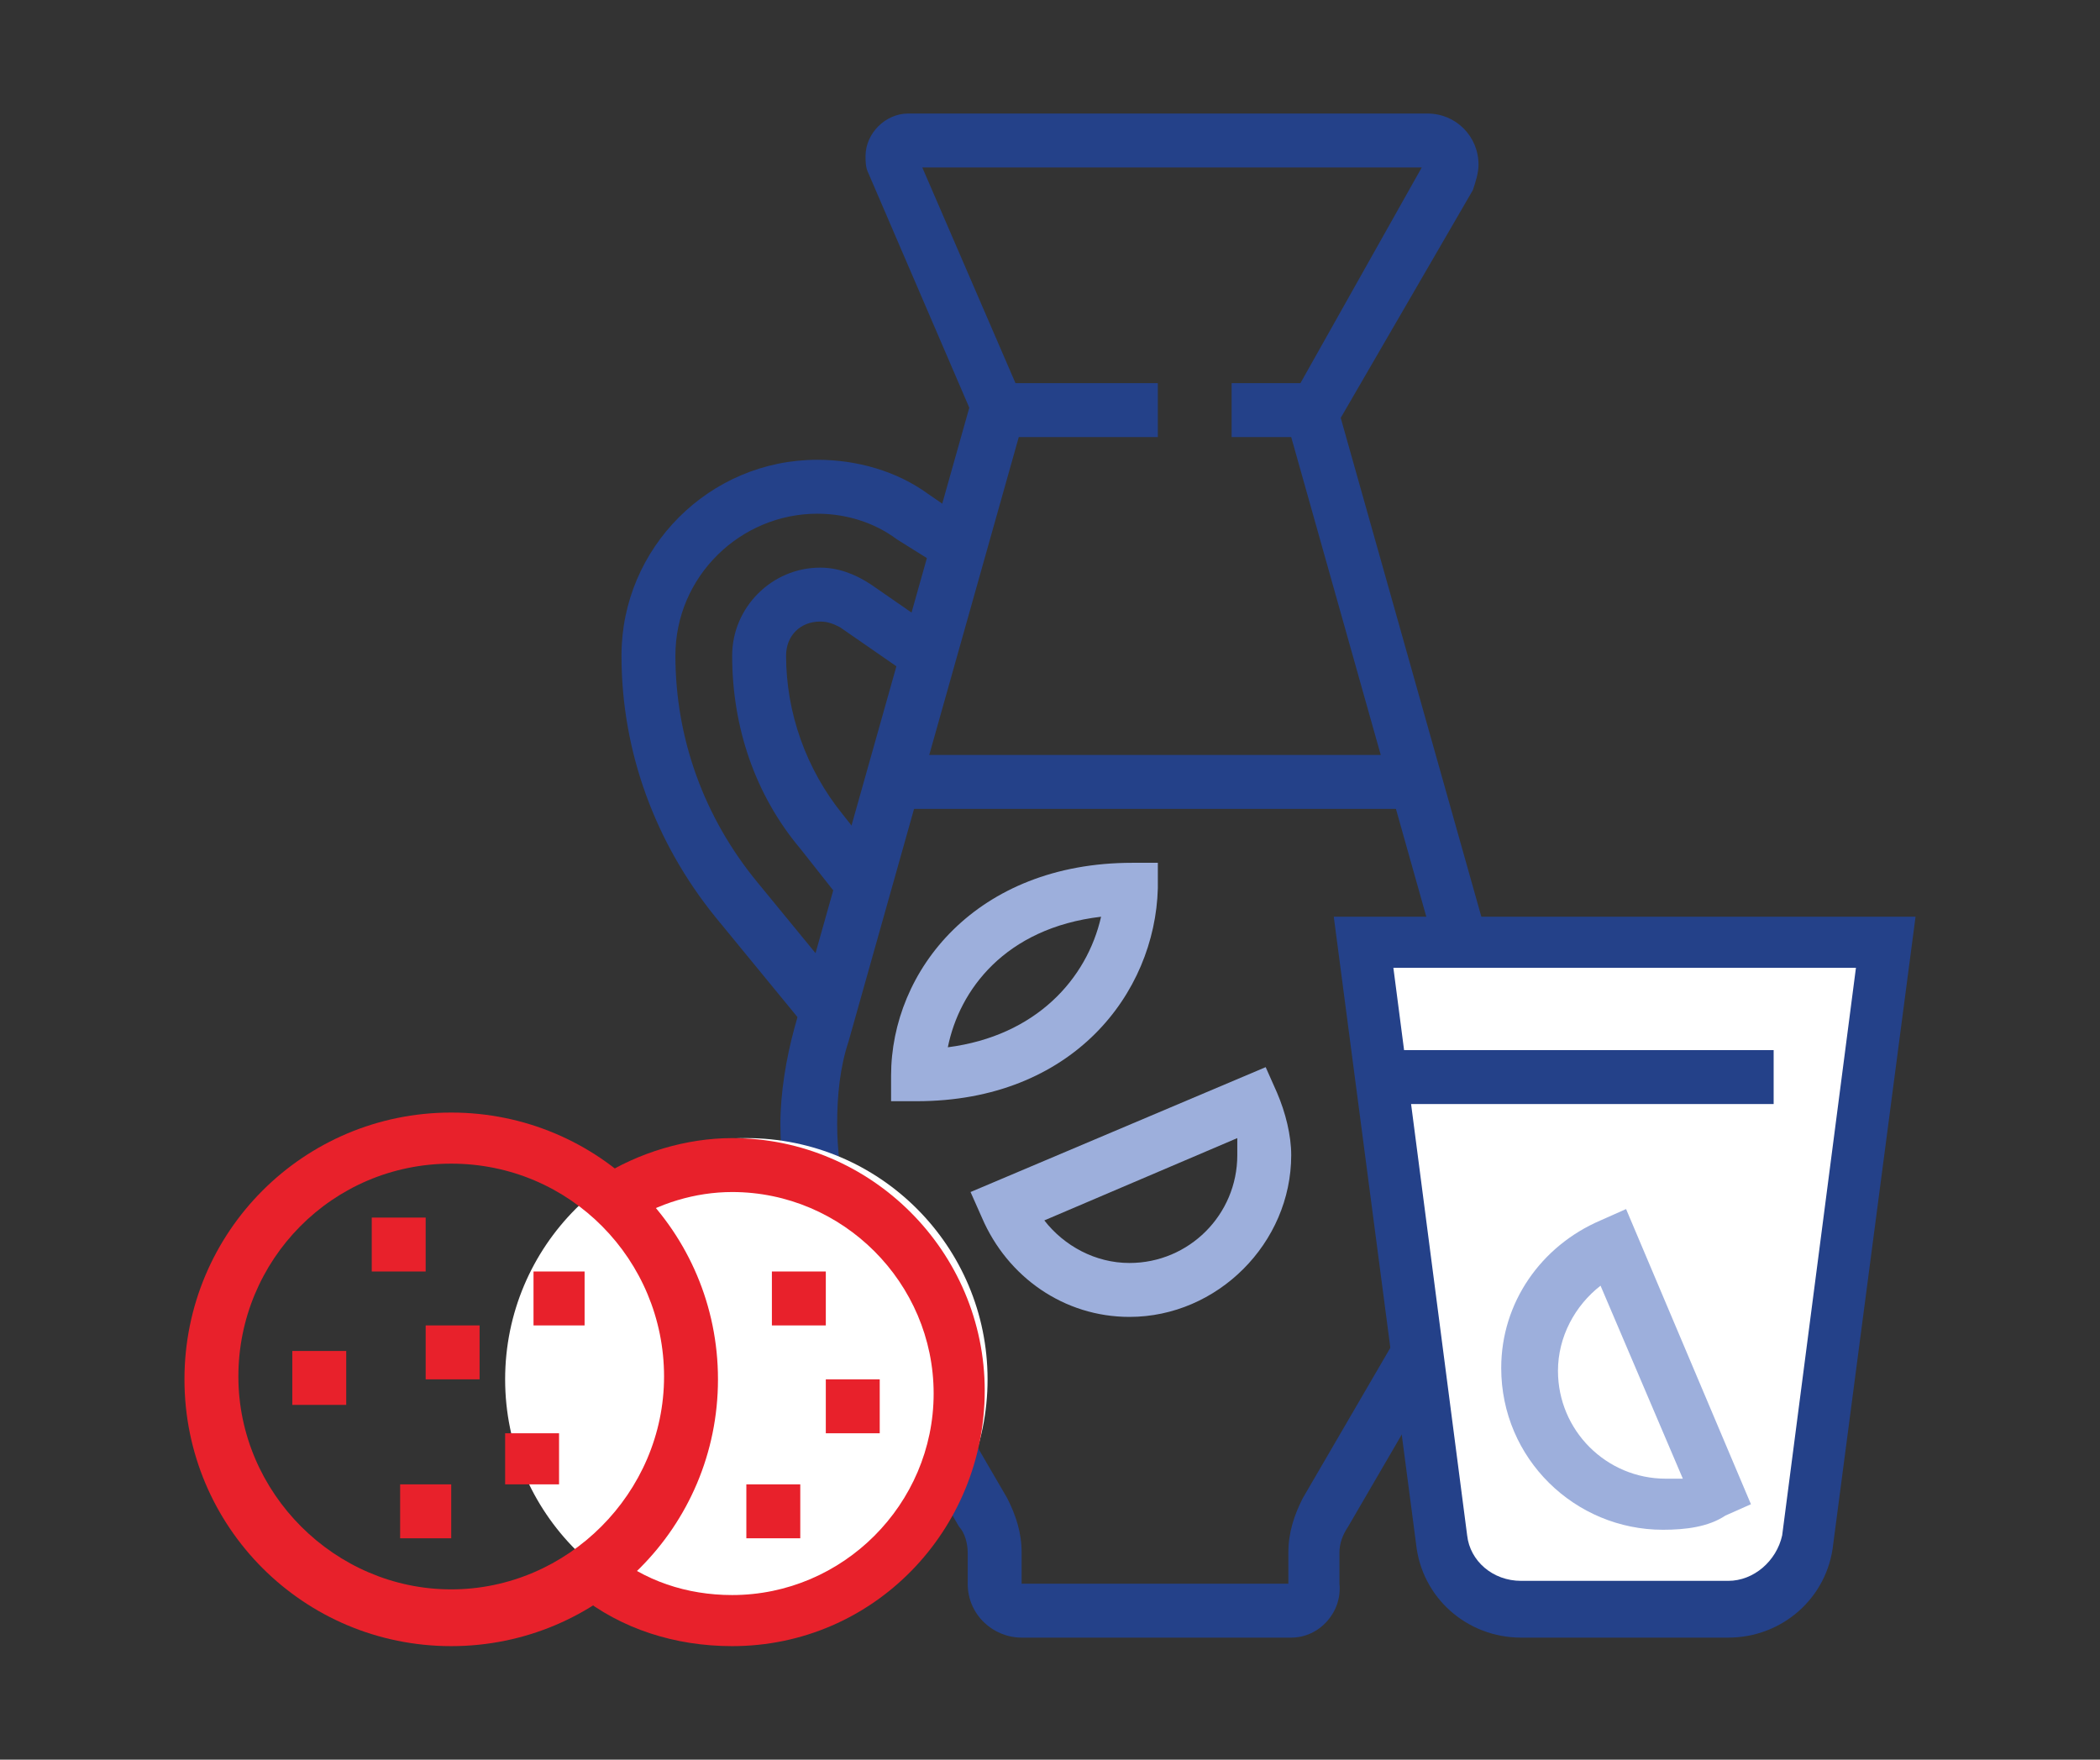
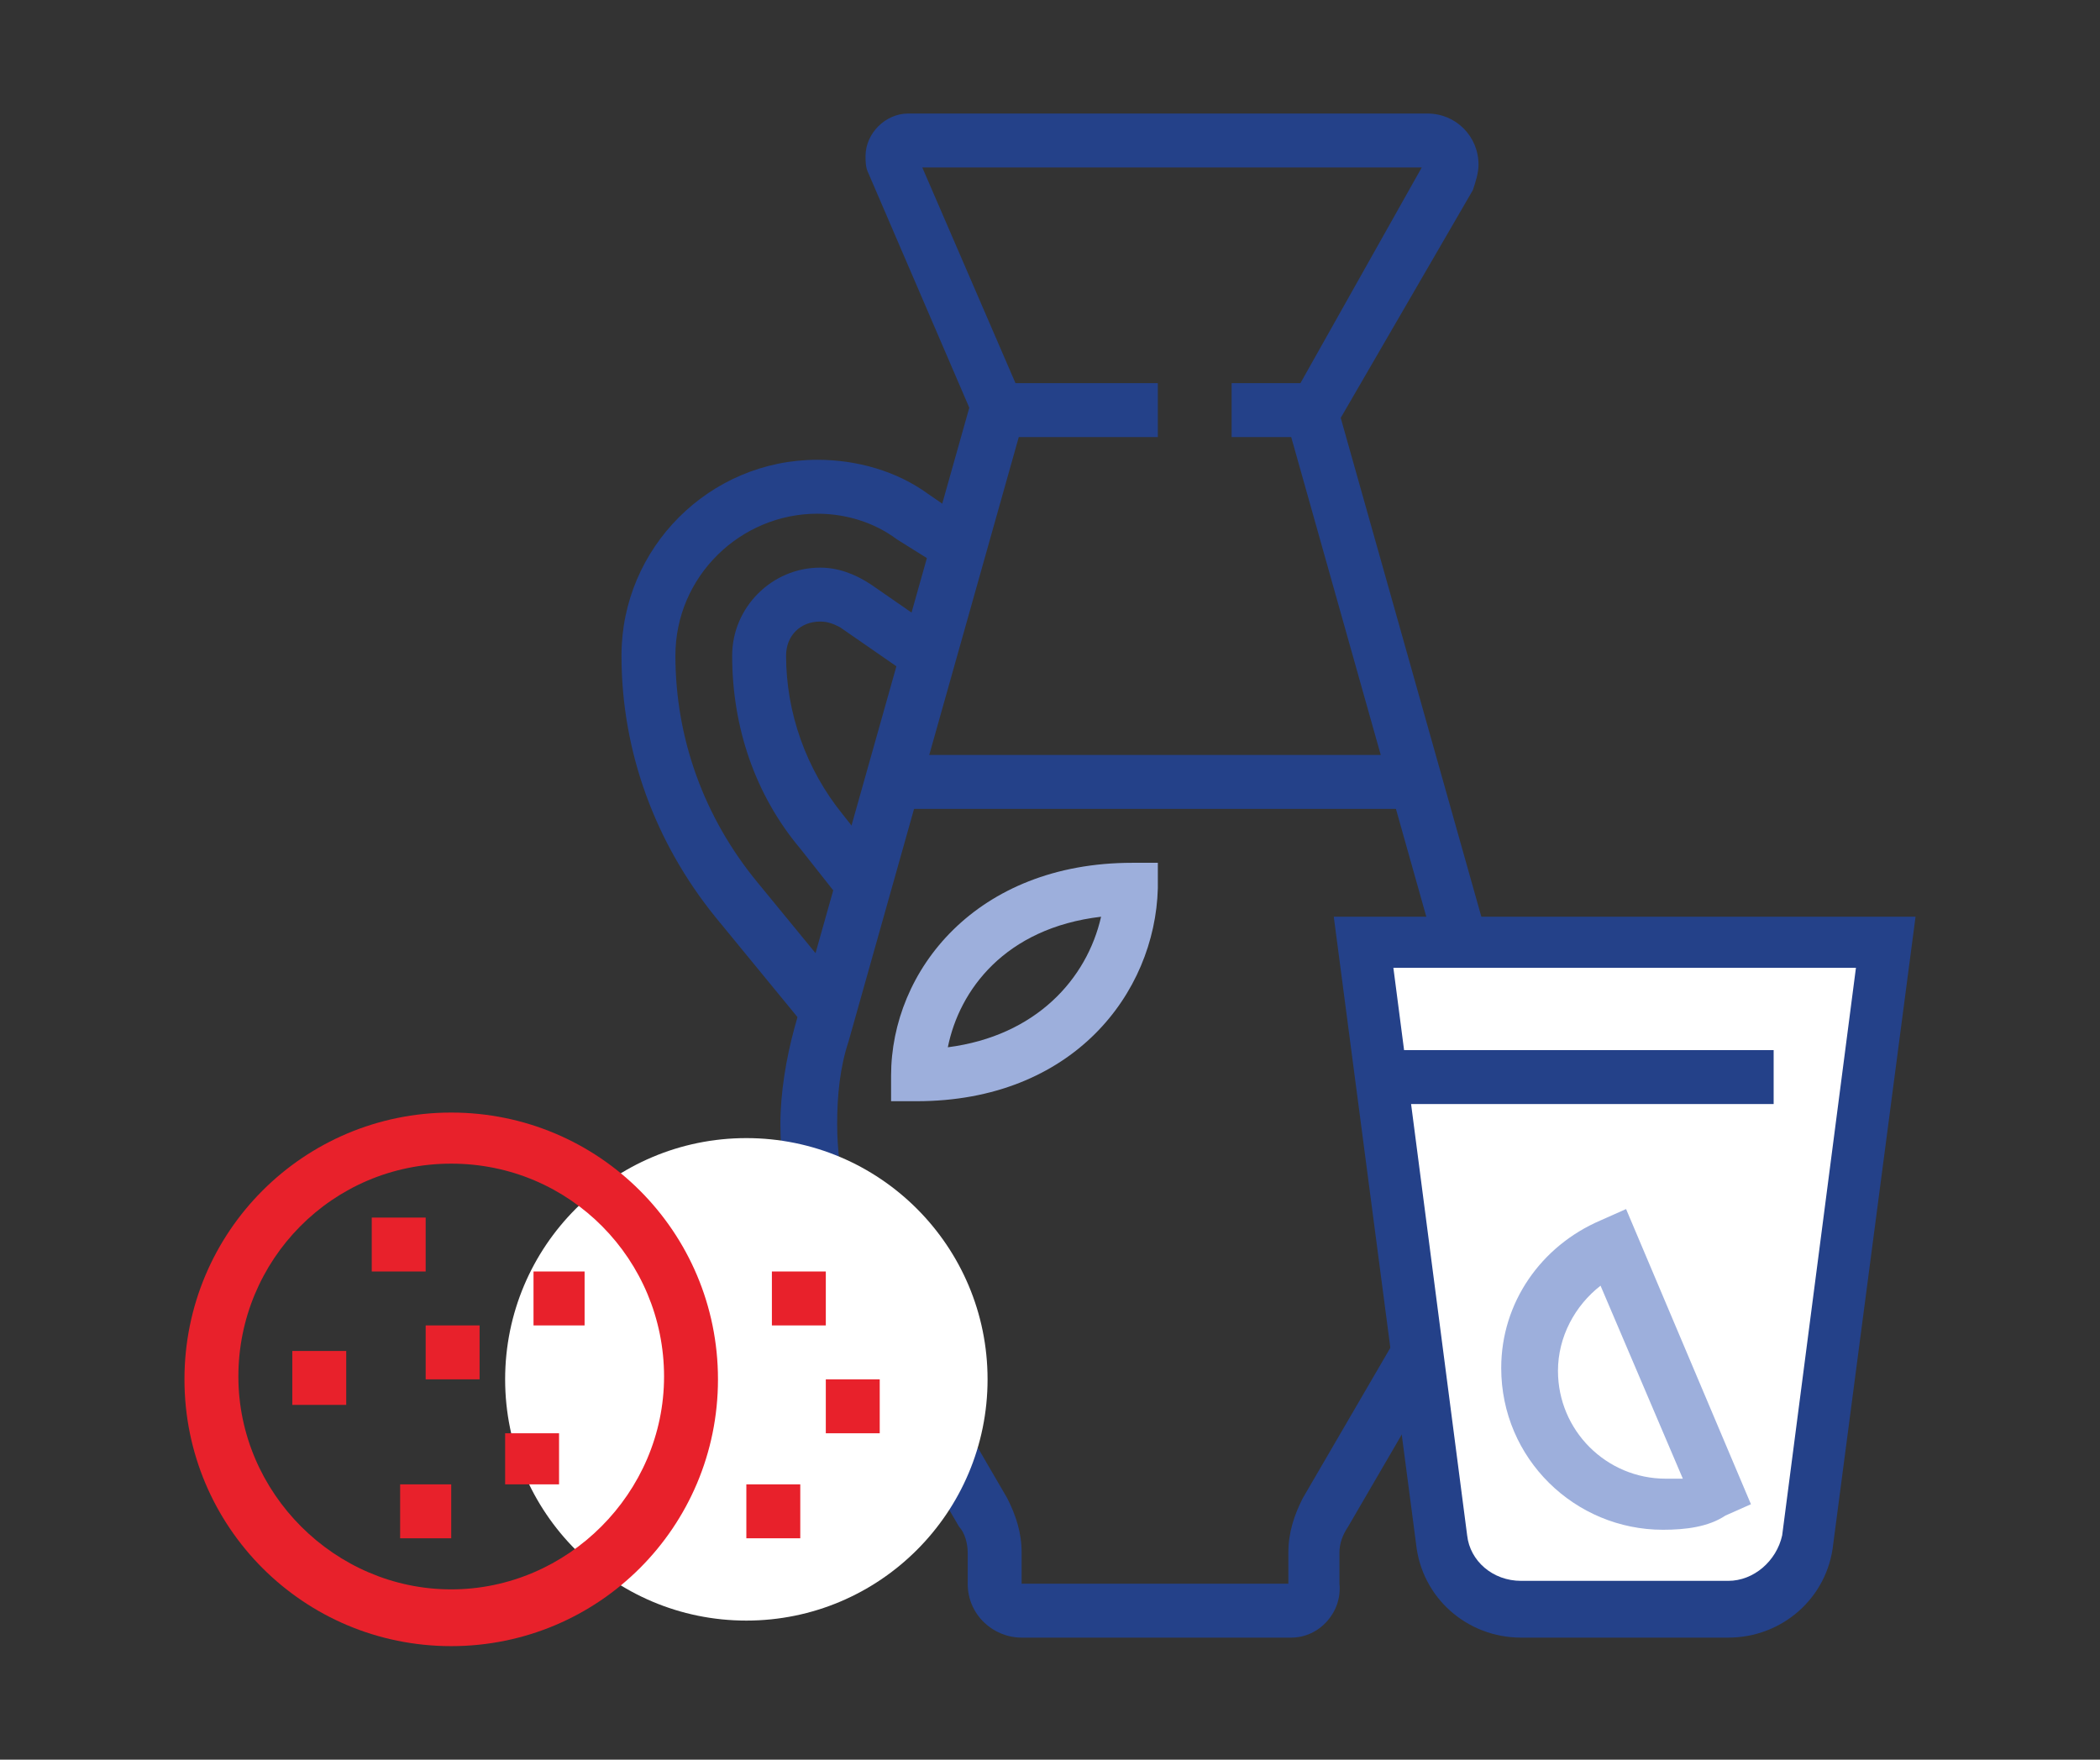
<svg xmlns="http://www.w3.org/2000/svg" version="1.1" id="Main" x="0px" y="0px" viewBox="0 0 74 62" enable-background="new 0 0 74 62" xml:space="preserve">
  <rect x="0" y="0" width="74" height="62" fill="#333333" stroke="none" />
  <g>
    <rect x="-947" y="-719.7" fill="#244189" width="2" height="11" />
    <rect x="-962" y="-719.7" fill="#244189" width="2" height="11" />
    <path fill="#244189" d="M-948-729.7h-1v-3.3c1.8-1.3,3-3.4,3-5.7v-5.3c1.3-1.3,2-3.5,2-5.7c0-1.9-1.3-3.7-1.4-3.9l-0.9-1.2   l-0.8,1.3c-0.8,1.3-2.3,2.8-4.5,2.8h-3.4c-3.8,0-6,2.6-6,7v5c0,2.3,1.1,4.2,3,5.6v3.4h-1c-5,0-9,4-9,9v12h2v-12c0-3.9,3.1-7,7-7   h1.3c0.6,1.2,2.2,2,4.2,2s3.6-0.8,4.2-2h1.3c3.9,0,7,3.1,7,7v12h2v-12C-939-725.6-943-729.7-948-729.7z M-953.5-727.7   c-1.6,0-2.5-0.7-2.5-1v-5.6l-0.5-0.3c-1.6-0.9-2.5-2.4-2.5-4.1v-5c0-5,3-5,4-5h3.4c2,0,3.8-0.9,5.2-2.5c0.2,0.5,0.3,1,0.3,1.5   c0,1.9-0.8,5-3,5h-1v2h1c0.4,0,0.7,0,1-0.1v4.1c0,2.8-2.2,5-5,5h-1v2h1c0.7,0,1.4-0.1,2-0.3v3.3   C-951-728.4-951.9-727.7-953.5-727.7z" />
    <rect x="-933" y="-723.7" fill="#244189" width="2" height="13" />
    <path fill="#244189" d="M-925-724.7c0-5-4-9-9-9h-1v-2.3c1.8-1.3,3-3.4,3-5.7l0-4.1c0-3.7-3.3-6.9-7-6.9c-1,0-2,0.2-2.9,0.6   l0.8,1.8c0.6-0.3,1.4-0.4,2.1-0.4c2.4,0,5,2.1,5,4.9l0,4.1c0,2.7-2.3,5-5,5v2c0.7,0,1.4-0.1,2-0.3v2.3c0,0.3-0.9,1-2.5,1   s-2.5-0.7-2.5-1h-2c0,1.7,1.9,3,4.5,3c2,0,3.6-0.8,4.2-2h1.3c3.9,0,7,3.1,7,7c0,2.7,0,13.7,0,13.9l2,0.2   C-925-710.6-925-714.7-925-724.7z" />
    <rect x="-975" y="-723.7" fill="#244189" width="2" height="13" />
    <path fill="#244189" d="M-966.5-729.7c2.6,0,4.5-1.3,4.5-3h-2c0,0.3-0.9,1-2.5,1c-1.6,0-2.5-0.7-2.5-1v-2.3c0.6,0.2,1.3,0.3,2,0.3   c1.6,0,2.9-0.4,4.1-1.1l-1.1-1.7c-0.8,0.5-1.8,0.8-3,0.8c-2.8,0-5-2.2-5-4.9v-4.1c0-2.9,2.1-4.9,5.1-4.9c1.4,0,2.6,0.5,3.6,1.5   l1.5-1.4c-1.3-1.4-3.1-2.2-5-2.2c-4.1,0-7.1,2.9-7.1,6.9v4.1c0,2.4,1.2,4.4,3,5.7v2.3h-1c-5,0-9,4-9,9l0,14h2l0-14c0-3.9,3.1-7,7-7   h1.3C-970.1-730.5-968.5-729.7-966.5-729.7z" />
  </g>
  <g>
    <path fill="#244189" d="M45.5,57.7H36c-1,0-1.9-0.8-1.9-1.9v-1.1c0-0.3-0.1-0.7-0.3-0.9l-4.6-7.9c-1.1-1.9-1.7-4.1-1.7-6.3   c0-1.1,0.2-2.3,0.5-3.4l6.4-22.7h6.4v1.9h-4.9l-6,21.3c-0.3,0.9-0.4,1.9-0.4,2.9c0,1.9,0.5,3.7,1.4,5.3l4.6,7.9   c0.3,0.6,0.5,1.2,0.5,1.9v1.1h9.4v-1.1c0-0.7,0.2-1.3,0.5-1.9l4.6-7.9c0.9-1.6,1.4-3.5,1.4-5.3c0-1-0.1-1.9-0.4-2.9l-6-21.3h-2.1   v-1.9h3.5l6.4,22.7c0.3,1.1,0.5,2.2,0.5,3.4c0,2.2-0.6,4.4-1.7,6.3l-4.6,7.9c-0.2,0.3-0.3,0.6-0.3,0.9v1.1   C47.3,56.8,46.5,57.7,45.5,57.7z" />
    <polygon fill="#FFFFFF" points="66.2,32.9 48.3,33.4 50.8,52.7 51.7,56.1 61.6,56.7 63.7,55.2  " />
    <path fill="#244189" d="M47.2,14.8l-1.6-0.9l4.5-8H32.5L36,14l-1.7,0.7l-3.7-8.6c-0.1-0.2-0.1-0.4-0.1-0.6c0-0.8,0.7-1.5,1.5-1.5   h18.3c1,0,1.8,0.8,1.8,1.8c0,0.3-0.1,0.6-0.2,0.9L47.2,14.8z" />
    <path fill="#9DAFDC" d="M32.3,38.8h-0.9v-0.9c0-3.7,3-7.5,8.5-7.5h0.9v0.9C40.7,35,37.8,38.8,32.3,38.8z M38.8,32.3   c-3.4,0.4-5,2.6-5.4,4.6C36.5,36.5,38.3,34.5,38.8,32.3z" />
-     <path fill="#9DAFDC" d="M39.8,46.4c-2.3,0-4.3-1.4-5.2-3.5l-0.4-0.9l10.4-4.4l0.4,0.9c0.3,0.7,0.5,1.5,0.5,2.2   C45.5,43.8,42.9,46.4,39.8,46.4z M36.8,43c0.7,0.9,1.8,1.5,3,1.5c2.1,0,3.8-1.7,3.8-3.8c0-0.2,0-0.4,0-0.6L36.8,43z" />
    <path fill="#9DAFDC" d="M58.6,53.9c-3.1,0-5.7-2.5-5.7-5.7c0-2.3,1.4-4.3,3.5-5.2l0.9-0.4l4.4,10.4l-0.9,0.4   C60.2,53.8,59.4,53.9,58.6,53.9z M56.4,45.3c-0.9,0.7-1.5,1.8-1.5,3c0,2.1,1.7,3.8,3.8,3.8c0.2,0,0.4,0,0.6,0L56.4,45.3z" />
    <rect x="31.4" y="26.6" fill="#244189" width="18.7" height="1.9" />
    <path fill="#244189" d="M29.7,31.8l-1.5-1.9c-1.6-1.9-2.4-4.3-2.4-6.8c0-1.7,1.4-3.1,3.1-3.1c0.6,0,1.2,0.2,1.8,0.6l2.6,1.8   l-1.1,1.5l-2.6-1.8c-0.2-0.1-0.4-0.2-0.7-0.2c-0.7,0-1.2,0.5-1.2,1.2c0,2,0.7,4,2,5.6l1.5,1.9L29.7,31.8z" />
    <path fill="#244189" d="M28.4,36.2l-3.2-3.9c-2.1-2.6-3.3-5.8-3.3-9.2c0-3.8,3.1-6.9,6.9-6.9c1.4,0,2.8,0.4,3.9,1.2l1.6,1.1   l-1.1,1.5L31.6,19c-0.8-0.6-1.8-0.9-2.8-0.9c-2.7,0-5,2.2-5,5c0,2.9,1,5.7,2.9,8l3.2,3.9L28.4,36.2z" />
    <path fill="#244189" d="M60.9,57.7h-7.3c-1.9,0-3.5-1.4-3.7-3.3L47,32.3h20.5l-2.9,22.1C64.4,56.3,62.8,57.7,60.9,57.7z M49.1,34.1   l2.6,20c0.1,0.9,0.9,1.6,1.9,1.6h7.3c0.9,0,1.7-0.7,1.9-1.6l2.6-20H49.1z" />
    <rect x="48.7" y="37" fill="#244189" width="13.8" height="1.9" />
    <circle fill="#FFFFFF" cx="26.3" cy="48.6" r="8.5" />
    <g>
      <path fill="#E8212B" d="M15.9,58c-5.2,0-9.4-4.2-9.4-9.4s4.2-9.4,9.4-9.4s9.4,4.2,9.4,9.4S21.1,58,15.9,58z M15.9,41    c-4.2,0-7.5,3.4-7.5,7.5s3.4,7.5,7.5,7.5s7.5-3.4,7.5-7.5S20.1,41,15.9,41z" />
-       <path fill="#E8212B" d="M25.8,58c-2,0-3.9-0.6-5.4-1.8l1.1-1.5c1.2,1,2.7,1.5,4.3,1.5c3.9,0,7.1-3.2,7.1-7.1S29.7,42,25.8,42    c-1.3,0-2.6,0.4-3.7,1.1l-1-1.6c1.4-0.9,3.1-1.4,4.7-1.4c4.9,0,8.9,4,8.9,8.9S30.8,58,25.8,58z" />
      <polygon fill="#E8212B" points="15,42.9 13.1,42.9 13.1,44.8 15,44.8 15,42.9   " />
      <polygon fill="#E8212B" points="29.1,44.8 27.2,44.8 27.2,46.7 29.1,46.7 29.1,44.8   " />
      <polygon fill="#E8212B" points="28.2,52.3 26.3,52.3 26.3,54.2 28.2,54.2 28.2,52.3   " />
      <polygon fill="#E8212B" points="31,48.6 29.1,48.6 29.1,50.5 31,50.5 31,48.6   " />
      <polygon fill="#E8212B" points="20.6,44.8 18.8,44.8 18.8,46.7 20.6,46.7 20.6,44.8   " />
      <polygon fill="#E8212B" points="19.7,50.5 17.8,50.5 17.8,52.3 19.7,52.3 19.7,50.5   " />
      <polygon fill="#E8212B" points="16.9,46.7 15,46.7 15,48.6 16.9,48.6 16.9,46.7   " />
      <polygon fill="#E8212B" points="12.2,47.6 10.3,47.6 10.3,49.5 12.2,49.5 12.2,47.6   " />
      <polygon fill="#E8212B" points="15.9,52.3 14.1,52.3 14.1,54.2 15.9,54.2 15.9,52.3   " />
    </g>
  </g>
</svg>